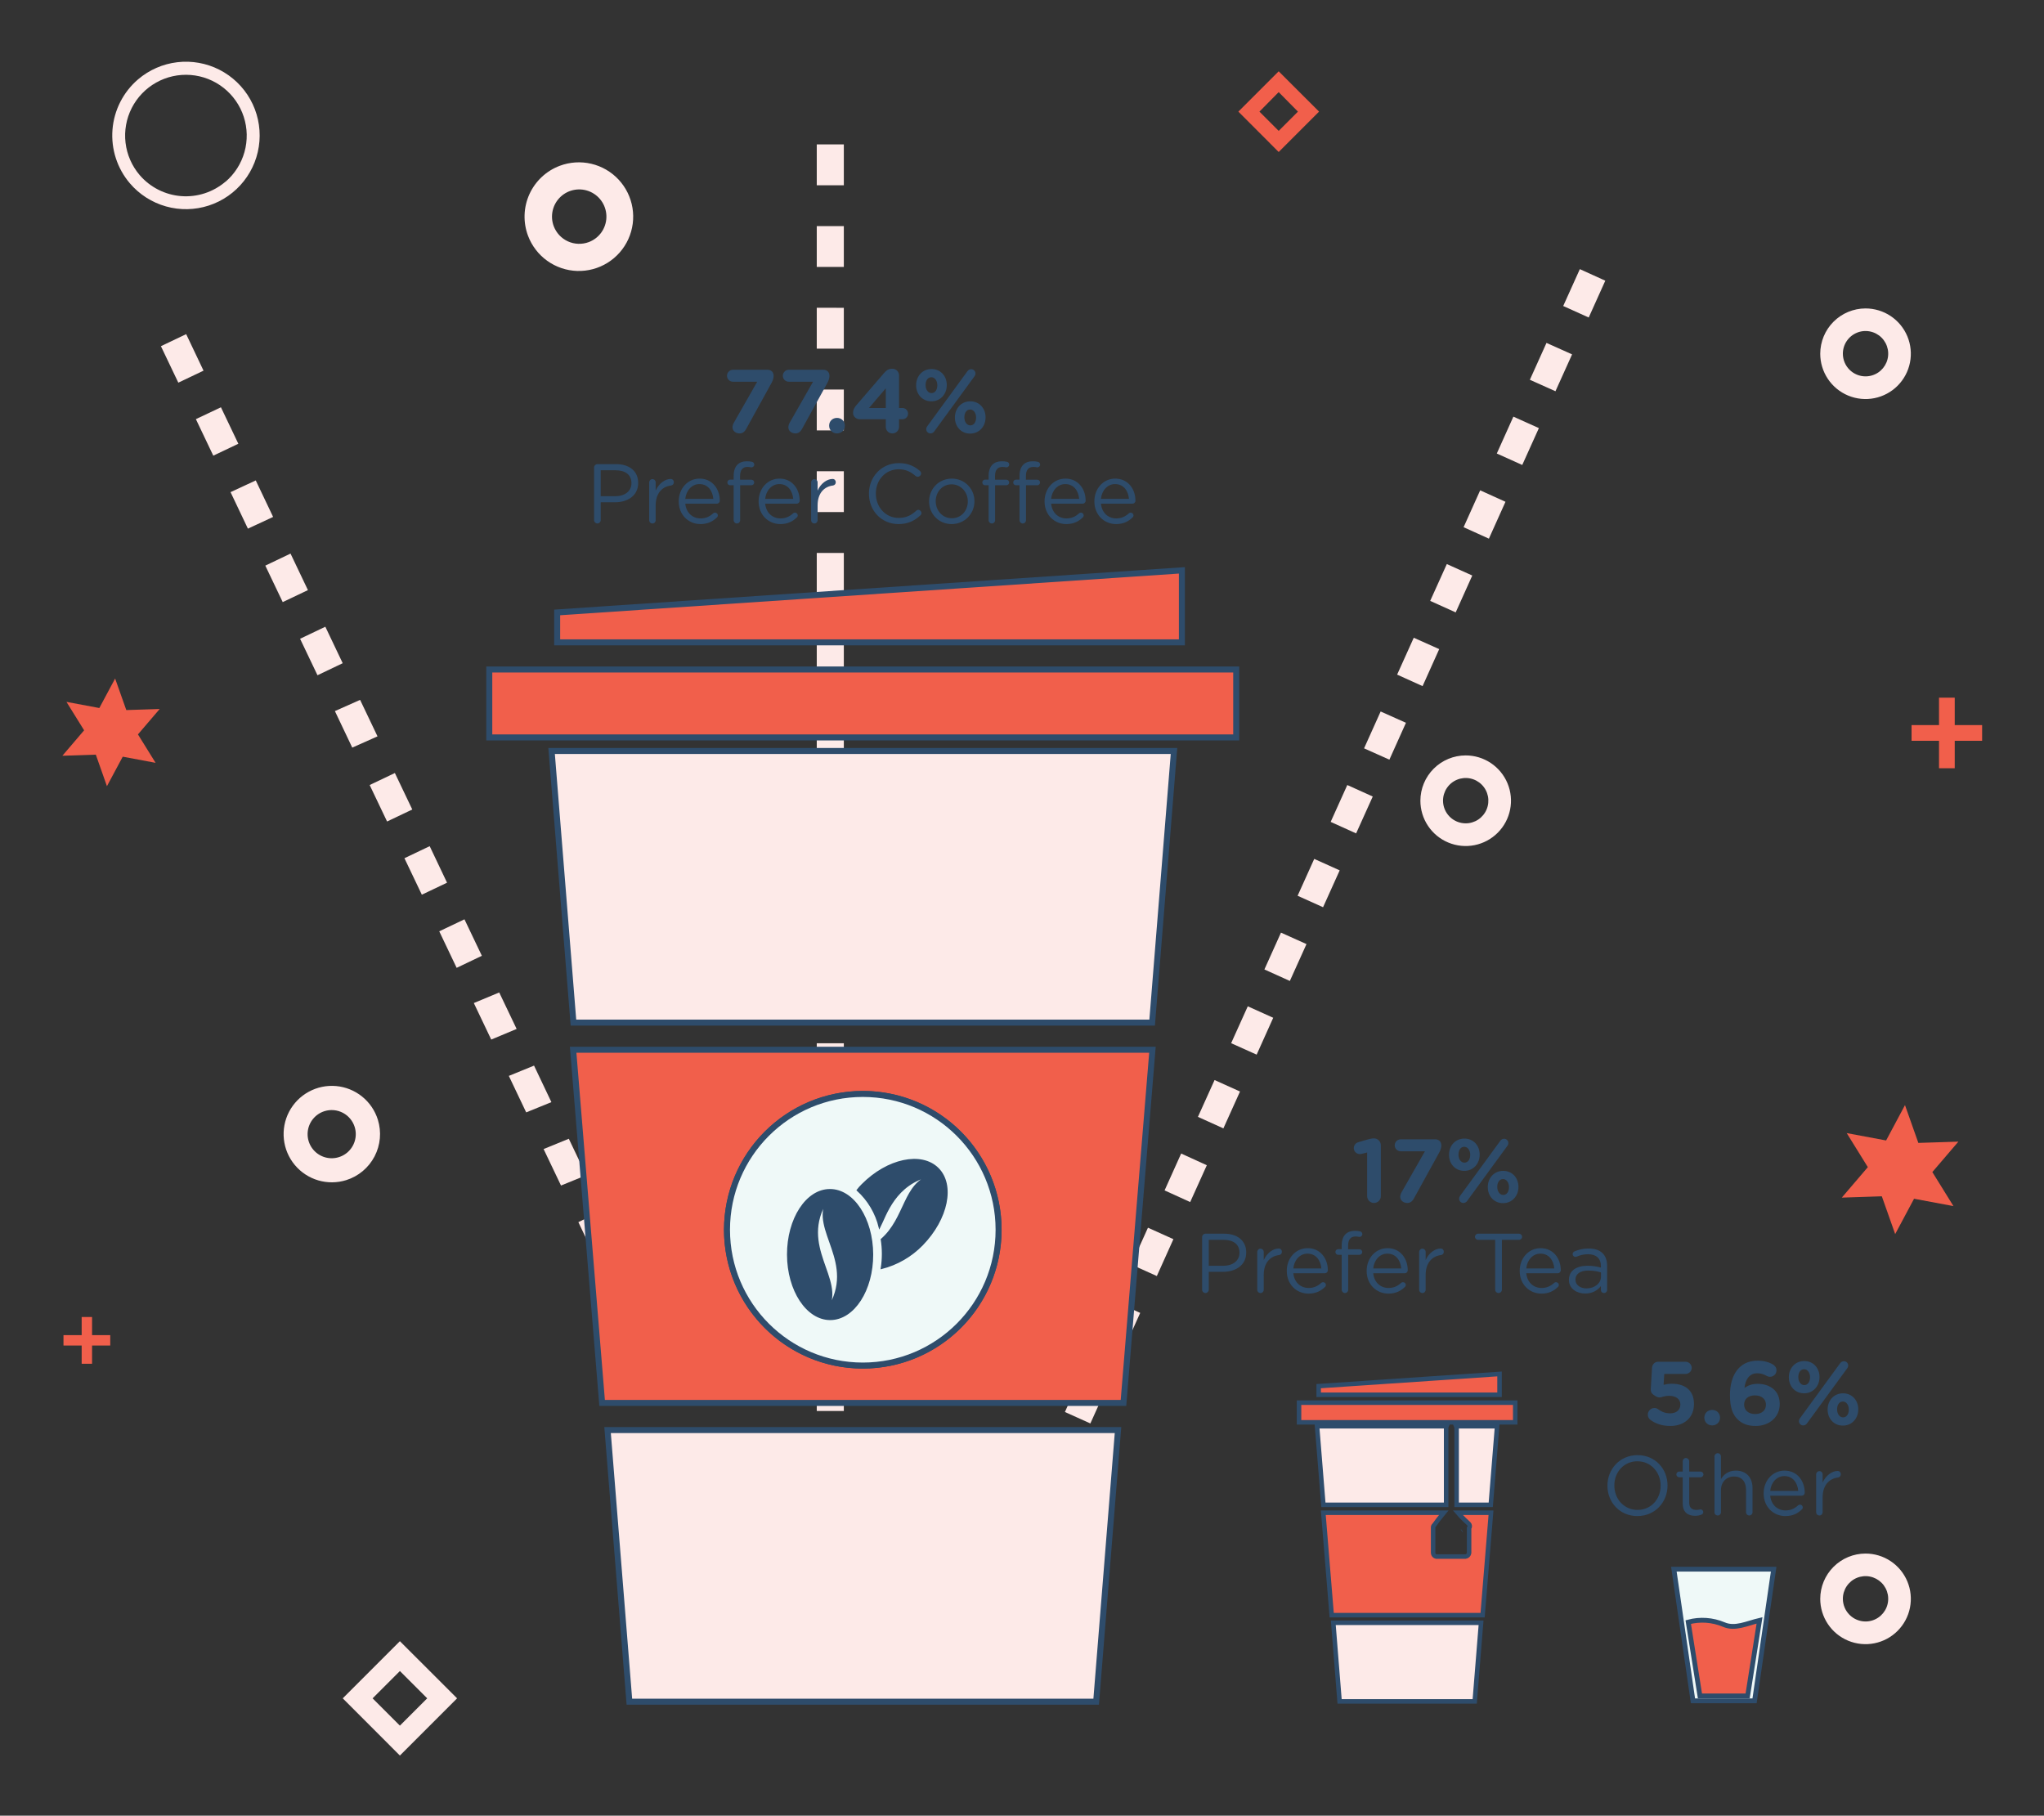
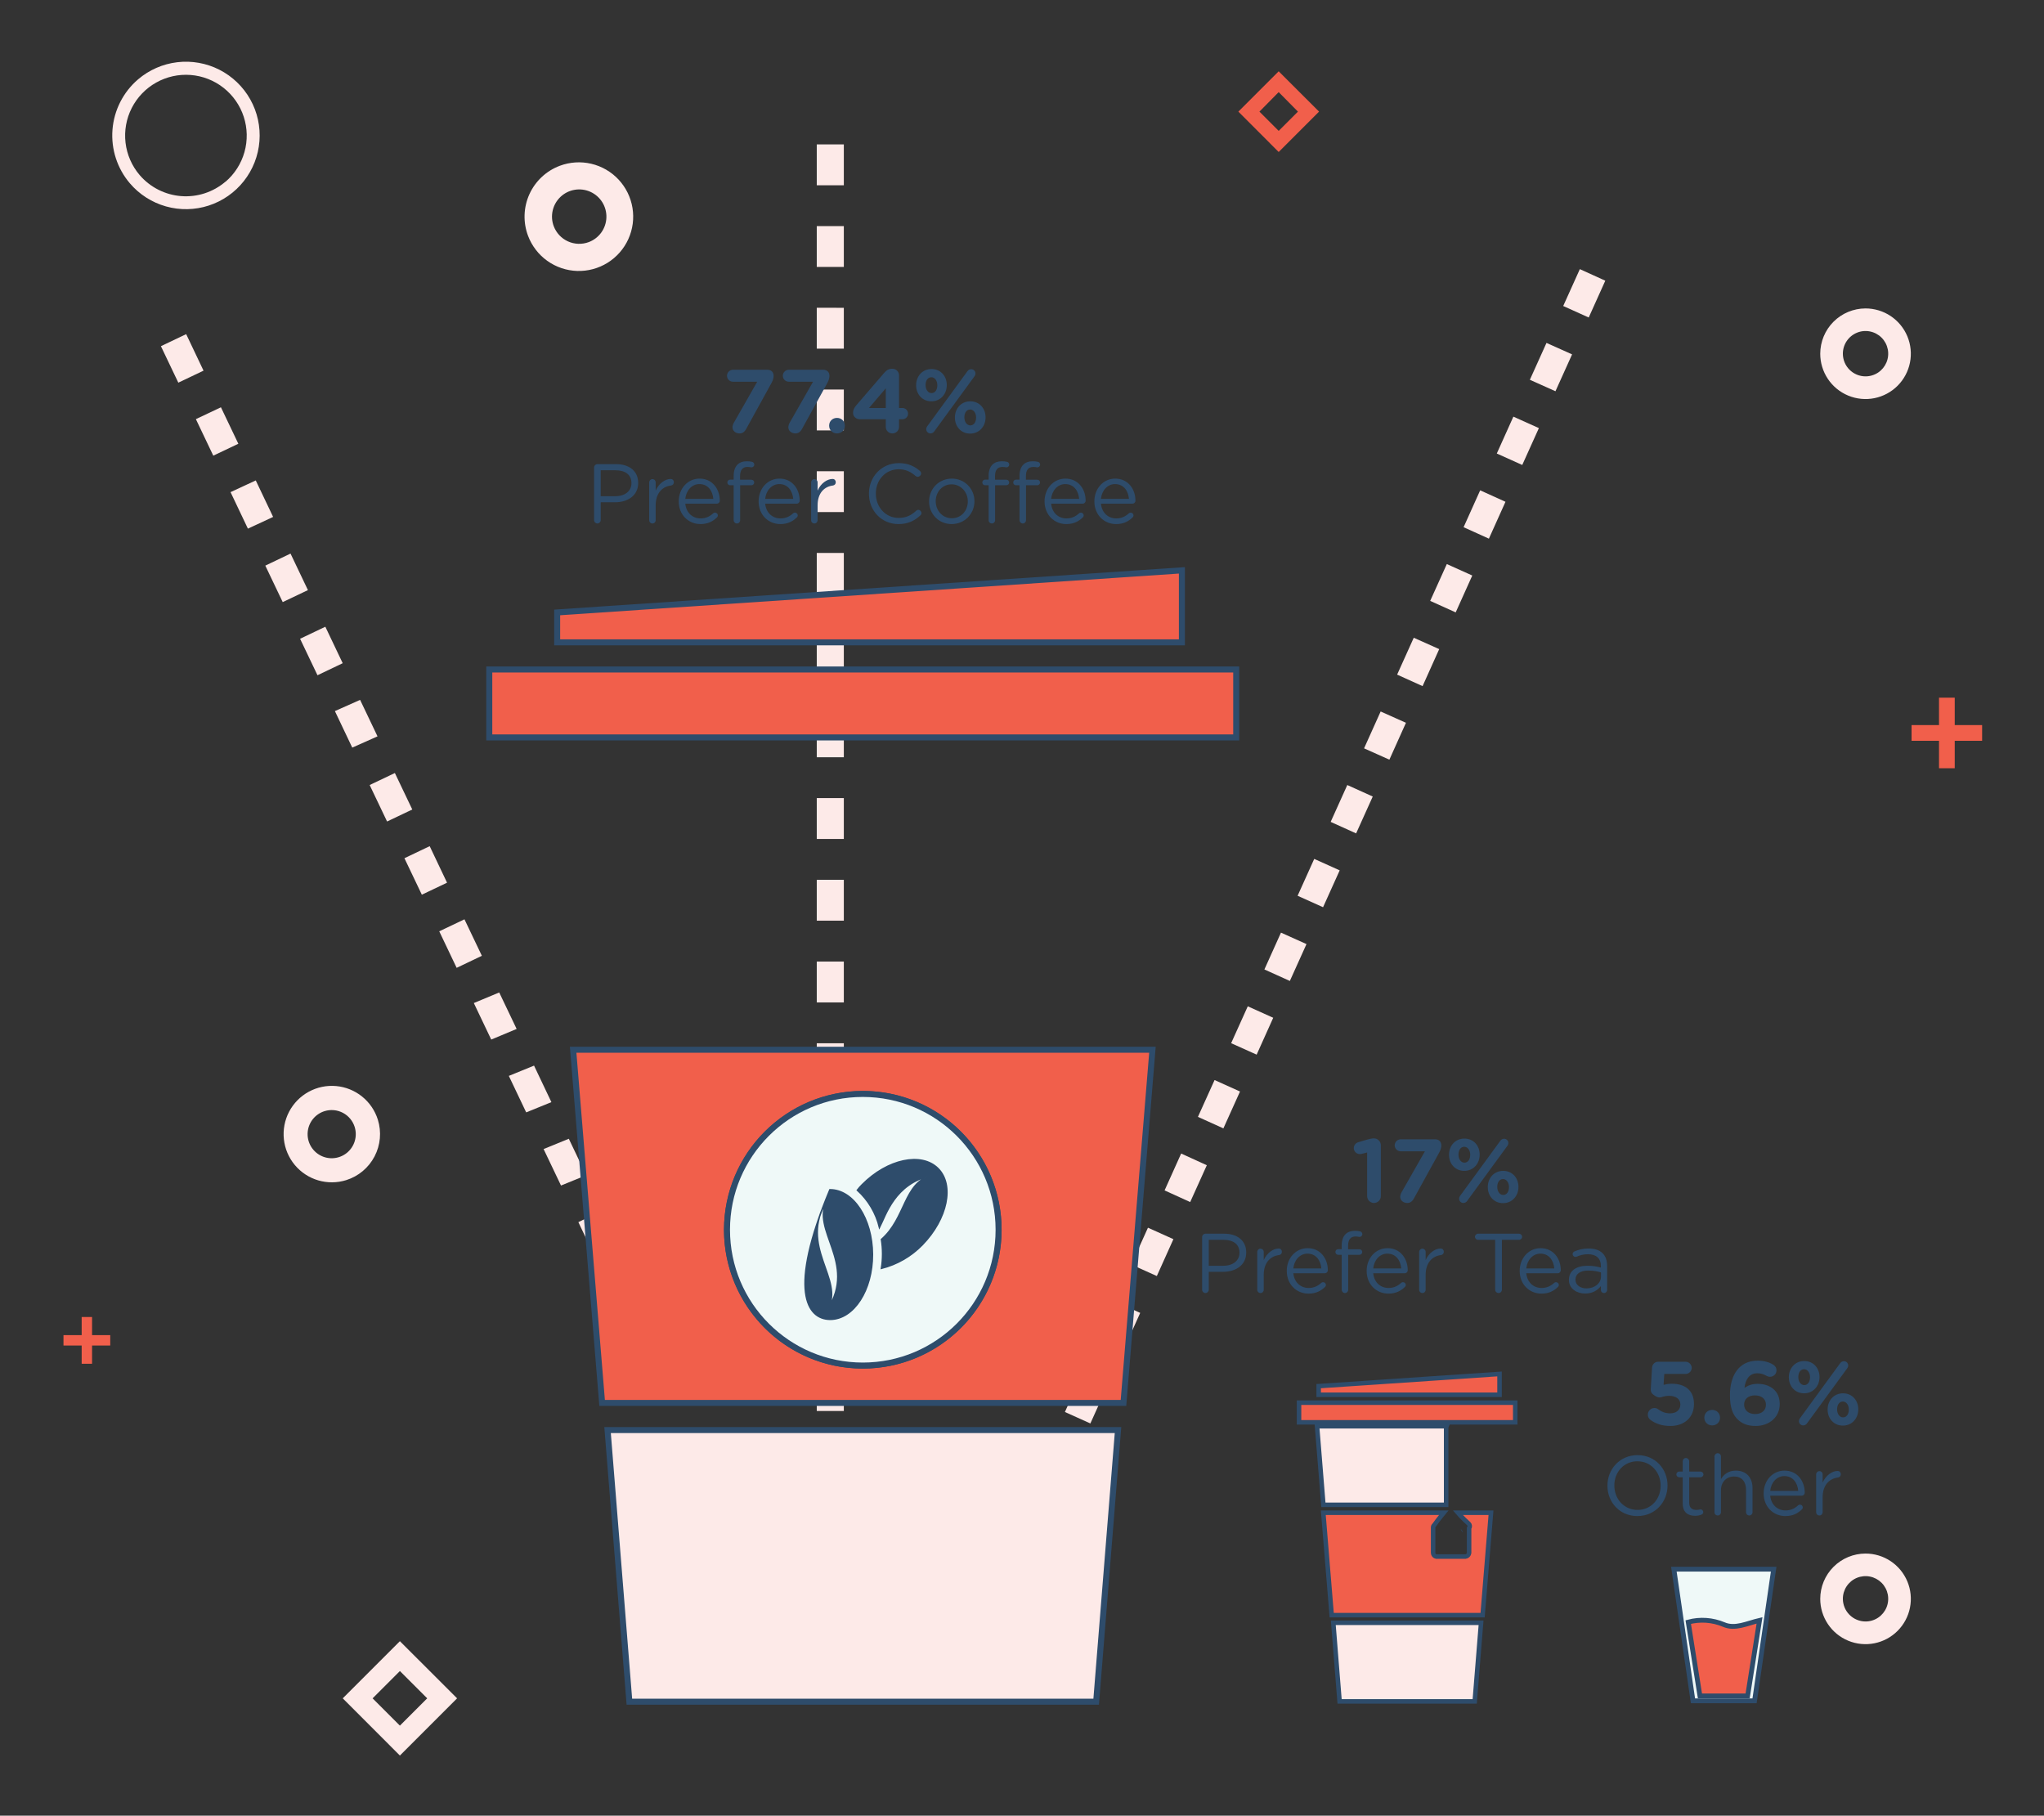
<svg xmlns="http://www.w3.org/2000/svg" width="340" height="302" viewBox="0 0 340 302" fill="none">
  <rect x="0" y="0" width="340" height="302" fill="#333333" stroke="none" />
  <mask id="mask0" maskUnits="userSpaceOnUse" x="0" y="0" width="340" height="302">
    <rect width="340" height="302" rx="20" fill="white" />
  </mask>
  <g mask="url(#mask0)">
    <path d="M310.307 51.302C311.797 51.301 313.255 51.741 314.495 52.568C315.735 53.395 316.702 54.572 317.274 55.948C317.846 57.325 317.996 58.84 317.706 60.303C317.416 61.765 316.699 63.108 315.646 64.163C314.592 65.217 313.25 65.936 311.788 66.227C310.326 66.519 308.81 66.37 307.433 65.8C306.056 65.23 304.878 64.264 304.05 63.025C303.222 61.785 302.779 60.328 302.779 58.837C302.782 56.841 303.575 54.927 304.986 53.514C306.397 52.102 308.31 51.306 310.307 51.302ZM310.307 62.601C311.053 62.603 311.784 62.383 312.405 61.969C313.026 61.555 313.511 60.966 313.798 60.276C314.084 59.587 314.159 58.828 314.014 58.096C313.869 57.363 313.51 56.69 312.982 56.162C312.454 55.634 311.781 55.275 311.048 55.13C310.316 54.984 309.557 55.06 308.868 55.346C308.178 55.633 307.589 56.117 307.175 56.739C306.761 57.361 306.541 58.091 306.543 58.837C306.545 59.835 306.942 60.791 307.648 61.496C308.353 62.202 309.309 62.599 310.307 62.601Z" fill="#FDEAE8" />
    <path d="M310.307 258.403C311.797 258.402 313.255 258.842 314.495 259.669C315.735 260.496 316.702 261.673 317.274 263.049C317.846 264.426 317.996 265.941 317.706 267.404C317.416 268.866 316.699 270.209 315.646 271.264C314.592 272.319 313.25 273.037 311.788 273.328C310.326 273.62 308.81 273.471 307.433 272.901C306.056 272.331 304.878 271.365 304.05 270.126C303.222 268.886 302.779 267.429 302.779 265.939C302.782 263.942 303.575 262.028 304.986 260.616C306.397 259.203 308.31 258.408 310.307 258.403ZM310.307 269.702C311.053 269.704 311.784 269.484 312.405 269.07C313.026 268.656 313.511 268.067 313.798 267.378C314.084 266.688 314.159 265.929 314.014 265.197C313.869 264.464 313.51 263.791 312.982 263.263C312.454 262.736 311.781 262.376 311.048 262.231C310.316 262.086 309.557 262.161 308.868 262.447C308.178 262.734 307.589 263.219 307.175 263.84C306.761 264.462 306.541 265.192 306.543 265.939C306.547 266.935 306.945 267.89 307.65 268.595C308.355 269.3 309.31 269.698 310.307 269.702Z" fill="#FDEAE8" />
-     <path d="M243.795 125.649C245.286 125.647 246.744 126.088 247.985 126.915C249.225 127.743 250.192 128.92 250.764 130.297C251.335 131.674 251.485 133.19 251.194 134.652C250.904 136.115 250.186 137.458 249.132 138.512C248.077 139.567 246.734 140.284 245.272 140.575C243.809 140.865 242.293 140.716 240.916 140.144C239.539 139.573 238.362 138.606 237.535 137.365C236.707 136.125 236.267 134.667 236.268 133.176C236.273 131.181 237.067 129.269 238.478 127.858C239.888 126.448 241.8 125.653 243.795 125.649ZM243.795 136.948C244.542 136.949 245.272 136.729 245.893 136.316C246.514 135.903 246.999 135.314 247.286 134.625C247.573 133.936 247.648 133.177 247.504 132.445C247.359 131.713 247.001 131.04 246.473 130.512C245.946 129.984 245.274 129.624 244.542 129.477C243.811 129.331 243.052 129.405 242.362 129.691C241.672 129.976 241.083 130.459 240.668 131.08C240.253 131.7 240.032 132.43 240.032 133.176C240.034 134.174 240.431 135.131 241.136 135.838C241.841 136.544 242.797 136.943 243.795 136.948Z" fill="#FDEAE8" />
    <path d="M140.363 24.017V30.814H135.861V24.017H140.363ZM140.363 37.611V44.4H135.861V37.611H140.363ZM140.363 51.197V57.994H135.861V51.189L140.363 51.197ZM140.363 64.791V71.588H135.861V64.791H140.363ZM140.363 78.385V85.174H135.861V78.385H140.363ZM140.363 91.972V98.769H135.861V91.972H140.363ZM140.363 105.566V112.363H135.861V105.533L140.363 105.566ZM140.363 119.16V125.957H135.861V119.16H140.363ZM140.363 132.746V139.543H135.861V132.746H140.363ZM140.363 146.34V153.137H135.861V146.34H140.363ZM140.363 159.935V166.732H135.861V159.935H140.363ZM140.363 173.529V180.318H135.861V173.529H140.363ZM140.363 187.115V193.944H135.861V187.147L140.363 187.115ZM140.363 200.709V207.506H135.861V200.709H140.363ZM140.363 214.303V221.1H135.861V214.303H140.363ZM140.363 227.889V234.687H135.861V227.889H140.363ZM140.363 241.484V248.289H135.861V241.492L140.363 241.484ZM140.363 255.07V261.867H135.861V255.07H140.363ZM140.363 268.664V275.461H135.861V268.664H140.363Z" fill="#FDEAE8" />
    <path d="M30.968 55.577L33.856 61.652L29.662 63.648L26.767 57.581L30.968 55.577ZM36.751 67.744L39.647 73.811L35.478 75.79L32.582 69.715L36.751 67.744ZM42.543 79.91L45.43 85.978L41.237 87.932L38.349 81.857L42.543 79.91ZM48.326 92.077L51.221 98.152L47.028 100.148L44.132 94.081L48.326 92.077ZM54.117 104.244L57.005 110.311L52.811 112.314L49.916 106.247L54.117 104.244ZM59.9 116.41L62.796 122.478L58.594 124.351L55.707 118.276L59.9 116.41ZM65.684 128.577L68.579 134.644L64.386 136.64L61.49 130.572L65.684 128.577ZM71.475 140.744L74.362 146.819L70.169 148.814L67.273 142.747L71.475 140.744ZM77.258 152.91L80.154 158.978L75.96 160.981L73.065 154.906L77.258 152.91ZM83.041 165.077L85.937 171.144L81.711 172.912L78.816 166.837L83.041 165.077ZM88.833 177.244L91.72 183.319L87.527 185.022L84.639 178.955L88.833 177.244ZM94.616 189.41L97.512 195.478L93.318 197.189L90.422 191.122L94.616 189.41ZM100.367 201.245L103.262 207.312L99.101 209.356L96.206 203.28L100.367 201.245ZM106.158 213.411L109.046 219.478L104.852 221.474L101.989 215.398L106.158 213.411ZM111.941 225.578L114.837 231.653L110.643 233.648L107.748 227.581L111.941 225.578ZM117.733 237.745L120.644 243.747L116.451 245.75L113.555 239.675L117.733 237.745ZM123.516 249.911L126.411 255.978L122.267 257.893L119.371 251.817L123.516 249.911ZM129.299 262.078L132.195 268.153L128.001 270.148L125.106 264.081L129.299 262.078ZM135.09 274.245L137.978 280.312L133.784 282.315L130.897 276.248L135.09 274.245Z" fill="#FDEAE8" />
    <path d="M267.026 46.688L264.268 52.811L260.026 50.897L262.792 44.765L267.026 46.688ZM261.502 58.943L258.736 65.075L254.478 63.169L257.244 57.037L261.502 58.943ZM255.978 71.207L253.212 77.339L248.978 75.433L251.736 69.301L255.978 71.207ZM250.422 83.463L247.664 89.595L243.455 87.689L246.213 81.557L250.422 83.463ZM244.899 95.727L242.141 101.859L237.899 99.945L240.665 93.821L244.899 95.727ZM239.399 107.967L236.633 114.123L232.399 112.209L235.165 106.077L239.399 107.967ZM233.867 120.223L231.11 126.355L226.9 124.473L229.658 118.341L233.867 120.223ZM228.344 132.487L225.578 138.619L221.344 136.705L224.11 130.573L228.344 132.487ZM222.844 144.767L220.079 150.899L215.845 148.993L218.61 142.861L222.844 144.767ZM217.321 157.031L214.555 163.163L210.321 161.249L213.079 155.125L217.321 157.031ZM211.789 169.287L209.031 175.419L204.789 173.513L207.555 167.381L211.789 169.287ZM206.265 181.551L203.499 187.683L199.265 185.769L202.031 179.645L206.265 181.551ZM200.742 193.815L197.976 199.939L193.717 198L196.475 191.868L200.742 193.815ZM195.186 206.111L192.428 212.243L188.186 210.337L190.952 204.205L195.186 206.111ZM189.662 218.375L186.896 224.507L182.662 222.593L185.428 216.461L189.662 218.375ZM184.138 230.631L181.372 236.763L177.138 234.857L179.896 228.725L184.138 230.631ZM178.606 242.895L175.849 249.027L171.607 247.113L174.372 240.989L178.606 242.895ZM173.083 255.151L170.317 261.267L166.067 259.336L168.833 253.204L173.083 255.151ZM167.559 267.415L164.793 273.547L160.559 271.633L163.317 265.509L167.559 267.415Z" fill="#FDEAE8" />
    <path d="M57.597 196.289C56.083 196.763 54.462 196.778 52.939 196.332C51.416 195.885 50.06 194.997 49.043 193.78C48.025 192.562 47.391 191.071 47.221 189.493C47.051 187.915 47.353 186.323 48.088 184.916C48.824 183.51 49.96 182.354 51.352 181.594C52.745 180.833 54.332 180.503 55.913 180.644C57.493 180.786 58.996 181.393 60.231 182.389C61.467 183.385 62.379 184.725 62.853 186.239C63.486 188.269 63.288 190.466 62.302 192.35C61.317 194.234 59.625 195.651 57.597 196.289ZM54.004 184.811C53.245 185.043 52.572 185.495 52.07 186.109C51.568 186.723 51.26 187.473 51.185 188.263C51.109 189.052 51.27 189.847 51.646 190.545C52.023 191.243 52.598 191.814 53.299 192.185C54 192.556 54.796 192.711 55.585 192.629C56.374 192.548 57.121 192.234 57.732 191.728C58.342 191.221 58.789 190.545 59.014 189.784C59.24 189.024 59.235 188.213 59 187.456C58.686 186.444 57.984 185.598 57.048 185.102C56.111 184.607 55.017 184.502 54.004 184.811Z" fill="#FDEAE8" />
    <path d="M15.314 219.057H13.586V226.835H15.314V219.057Z" fill="#F15F4B" />
    <path d="M18.339 222.074H10.56V223.801H18.339V222.074Z" fill="#F15F4B" />
    <path d="M325.15 116.045H322.538V127.782H325.15V116.045Z" fill="#F15F4B" />
    <path d="M329.708 120.604H317.971V123.216H329.708V120.604Z" fill="#F15F4B" />
    <path d="M22.962 13.205C24.806 11.629 27.076 10.635 29.485 10.35C31.893 10.064 34.333 10.499 36.494 11.599C38.655 12.7 40.442 14.416 41.628 16.532C42.814 18.648 43.346 21.068 43.156 23.486C42.967 25.904 42.065 28.212 40.564 30.117C39.063 32.022 37.031 33.44 34.724 34.19C32.418 34.941 29.941 34.99 27.606 34.333C25.271 33.676 23.184 32.341 21.608 30.497C19.498 28.023 18.456 24.813 18.71 21.571C18.964 18.329 20.493 15.32 22.962 13.205ZM37.506 30.238C39.025 28.937 40.124 27.215 40.665 25.289C41.206 23.364 41.163 21.321 40.543 19.419C39.923 17.518 38.753 15.843 37.181 14.606C35.61 13.369 33.706 12.626 31.712 12.471C29.718 12.316 27.723 12.755 25.979 13.734C24.234 14.712 22.819 16.186 21.912 17.968C21.005 19.751 20.647 21.763 20.883 23.749C21.119 25.735 21.939 27.606 23.238 29.127C24.988 31.16 27.473 32.416 30.147 32.62C32.822 32.824 35.468 31.958 37.506 30.214V30.238Z" fill="#FDEAE8" />
    <path d="M93.115 27.576C94.788 26.948 96.609 26.831 98.348 27.238C100.088 27.645 101.668 28.558 102.888 29.863C104.109 31.168 104.915 32.805 105.205 34.568C105.496 36.33 105.257 38.139 104.519 39.767C103.782 41.394 102.578 42.766 101.061 43.709C99.544 44.652 97.781 45.125 95.996 45.067C94.21 45.009 92.482 44.422 91.029 43.383C89.577 42.343 88.465 40.895 87.835 39.224C87.416 38.112 87.22 36.929 87.259 35.742C87.297 34.555 87.57 33.387 88.06 32.305C88.55 31.223 89.249 30.249 90.117 29.437C90.984 28.626 92.003 27.993 93.115 27.576ZM97.933 40.27C98.772 39.956 99.498 39.4 100.021 38.673C100.543 37.946 100.838 37.08 100.869 36.185C100.899 35.29 100.663 34.406 100.191 33.645C99.719 32.884 99.032 32.281 98.216 31.91C97.401 31.54 96.494 31.42 95.611 31.566C94.727 31.711 93.906 32.115 93.253 32.727C92.599 33.339 92.141 34.131 91.938 35.003C91.734 35.875 91.794 36.788 92.109 37.626C92.534 38.747 93.384 39.654 94.475 40.15C95.567 40.645 96.81 40.688 97.933 40.27Z" fill="#FDEAE8" />
-     <path d="M324.939 200.612L318.385 199.387L315.246 205.267L313.024 198.981L306.365 199.2L310.696 194.131L307.184 188.469L313.738 189.694L316.877 183.813L319.099 190.1L325.758 189.889L321.427 194.95L324.939 200.612Z" fill="#F15F4B" />
-     <path d="M25.882 126.882L20.416 125.86L17.788 130.767L15.938 125.519L10.374 125.706L13.992 121.472L11.055 116.743L16.522 117.765L19.15 112.858L21.008 118.106L26.564 117.927L22.946 122.153L25.882 126.882Z" fill="#F15F4B" />
    <path d="M66.519 292L57.013 282.485L66.519 272.979L76.033 282.485L66.519 292ZM61.977 282.485L66.519 287.027L71.061 282.485L66.519 277.943L61.977 282.485Z" fill="#FDEAE8" />
    <path d="M212.697 25.282L205.99 18.566L212.697 11.858L219.413 18.566L212.697 25.282ZM209.494 18.566L212.697 21.77L215.901 18.566L212.697 15.322L209.494 18.566Z" fill="#F15F4B" />
    <path d="M249.433 228.53L219.349 230.558V231.994H249.433V228.53Z" fill="#F15F4B" stroke="#2E4C6B" stroke-width="0.75" stroke-miterlimit="10" />
    <path d="M243.195 254.583L243.138 254.624" stroke="#2E4C6B" stroke-width="0.5" stroke-miterlimit="10" />
    <path d="M242.506 251.614C242.652 251.785 242.798 251.955 242.952 252.117C243.382 252.579 243.844 253.009 244.306 253.431C244.406 253.53 244.467 253.661 244.479 253.8C244.491 253.94 244.453 254.079 244.371 254.194V258.306C244.351 258.458 244.282 258.599 244.173 258.708C244.065 258.816 243.923 258.886 243.771 258.906H238.904C238.762 258.88 238.634 258.807 238.539 258.698C238.445 258.588 238.39 258.45 238.385 258.306V254.056C238.384 253.981 238.4 253.906 238.432 253.839C238.465 253.771 238.513 253.712 238.572 253.666C238.953 253.131 239.342 252.604 239.764 252.101L240.162 251.614H220.119L221.514 268.648H246.618L248.013 251.614H242.506Z" fill="#F15F4B" stroke="#2E4C6B" stroke-width="0.75" stroke-miterlimit="10" />
    <path d="M222.828 282.996H245.304L246.359 269.921H221.782L222.828 282.996Z" fill="#FDEAE8" stroke="#2E4C6B" stroke-width="0.75" stroke-miterlimit="10" />
    <path d="M240.551 237.558C240.551 237.444 240.573 237.331 240.616 237.225H219.081L220.135 250.3H240.551V237.558Z" fill="#FDEAE8" stroke="#2E4C6B" stroke-width="0.75" stroke-miterlimit="10" />
-     <path d="M242.23 237.225C242.273 237.331 242.295 237.444 242.295 237.558V250.3H247.973L249.027 237.225H242.23Z" fill="#FDEAE8" stroke="#2E4C6B" stroke-width="0.75" stroke-miterlimit="10" />
    <path d="M216.08 236.576H218.44H249.692H252.045V233.308H216.08V236.576Z" fill="#F15F4B" stroke="#2E4C6B" stroke-width="0.75" stroke-miterlimit="10" />
    <path d="M196.597 94.867L92.677 101.867V106.839H196.597V94.867Z" fill="#F15F4B" stroke="#2E4C6B" stroke-miterlimit="10" />
    <path d="M100.156 233.348H186.88L191.698 174.607H95.338L100.156 233.348ZM143.518 181.956C147.986 181.956 152.353 183.281 156.068 185.763C159.783 188.245 162.678 191.773 164.388 195.901C166.097 200.029 166.545 204.571 165.673 208.953C164.802 213.334 162.65 217.359 159.491 220.519C156.332 223.678 152.307 225.829 147.925 226.701C143.543 227.573 139.001 227.125 134.873 225.415C130.745 223.706 127.217 220.81 124.735 217.096C122.253 213.381 120.928 209.013 120.928 204.546C120.945 198.56 123.331 192.824 127.564 188.591C131.796 184.359 137.532 181.973 143.518 181.956Z" fill="#F15F4B" stroke="#2E4C6B" stroke-miterlimit="10" />
    <path d="M104.69 283.045H182.338L185.971 237.866H101.064L104.69 283.045Z" fill="#FDEAE8" stroke="#2E4C6B" stroke-miterlimit="10" />
-     <path d="M95.386 170.09H191.649L195.283 124.911H91.753L95.386 170.09Z" fill="#FDEAE8" stroke="#2E4C6B" stroke-miterlimit="10" />
    <path d="M81.387 122.656H89.53H197.505H205.633V111.357H81.387V122.656Z" fill="#F15F4B" stroke="#2E4C6B" stroke-miterlimit="10" />
    <path d="M143.518 227.135C155.994 227.135 166.107 217.021 166.107 204.546C166.107 192.07 155.994 181.956 143.518 181.956C131.042 181.956 120.928 192.07 120.928 204.546C120.928 217.021 131.042 227.135 143.518 227.135Z" fill="#EFF9F8" stroke="#2E4C6B" stroke-miterlimit="10" />
-     <path d="M138.043 197.895C134.15 197.895 131.019 202.761 131.035 208.69C131.051 214.62 134.223 219.462 138.116 219.446C142.009 219.43 145.148 214.579 145.124 208.642C145.1 202.704 141.936 197.878 138.043 197.895ZM137.678 217.791C140.557 212.722 132.665 207.36 137.613 199.557C134.75 204.619 142.642 209.98 137.678 217.791Z" fill="#2E4C6B" stroke="#2E4C6B" stroke-width="0.25" stroke-miterlimit="10" />
+     <path d="M138.043 197.895C131.051 214.62 134.223 219.462 138.116 219.446C142.009 219.43 145.148 214.579 145.124 208.642C145.1 202.704 141.936 197.878 138.043 197.895ZM137.678 217.791C140.557 212.722 132.665 207.36 137.613 199.557C134.75 204.619 142.642 209.98 137.678 217.791Z" fill="#2E4C6B" stroke="#2E4C6B" stroke-width="0.25" stroke-miterlimit="10" />
    <path d="M156.017 194.35C153.275 191.625 147.638 192.801 143.429 197.043C143.136 197.328 142.865 197.635 142.617 197.959C144.437 199.612 145.717 201.774 146.292 204.164C147.354 202.088 148.831 196.864 154.881 195.518C150.323 196.775 150.672 202.656 146.624 206.152C146.876 207.745 146.876 209.368 146.624 210.961C149.207 210.31 151.557 208.954 153.413 207.044C157.623 202.712 158.767 197.075 156.017 194.35Z" fill="#2E4C6B" stroke="#2E4C6B" stroke-width="0.25" stroke-miterlimit="10" />
    <path d="M291.854 282.9H281.609L278.43 261H295.033L291.854 282.9Z" fill="#EFF9F8" stroke="#2E4C6B" stroke-width="0.8" stroke-miterlimit="10" />
    <path d="M280.822 269.801L282.769 282.081H290.702L292.681 269.517C290.596 270.003 288.625 271.034 286.735 270.214C284.865 269.423 282.784 269.277 280.822 269.801Z" fill="#F15F4B" stroke="#2E4C6B" stroke-width="0.8" stroke-miterlimit="10" />
    <path d="M121.845 71.055C121.845 71.715 122.415 72.09 123.03 72.09C123.48 72.09 123.84 71.865 124.14 71.31L128.355 63.66C128.55 63.3 128.685 62.88 128.685 62.535C128.685 61.875 128.28 61.5 127.635 61.5H121.935C121.38 61.5 120.93 61.95 120.93 62.505C120.93 63.06 121.38 63.495 121.935 63.495H125.955L122.055 70.335C121.935 70.545 121.845 70.86 121.845 71.055ZM131.132 71.055C131.132 71.715 131.702 72.09 132.317 72.09C132.767 72.09 133.127 71.865 133.427 71.31L137.642 63.66C137.837 63.3 137.972 62.88 137.972 62.535C137.972 61.875 137.567 61.5 136.922 61.5H131.222C130.667 61.5 130.217 61.95 130.217 62.505C130.217 63.06 130.667 63.495 131.222 63.495H135.242L131.342 70.335C131.222 70.545 131.132 70.86 131.132 71.055ZM137.92 70.785V70.815C137.92 71.535 138.475 72.09 139.225 72.09C139.975 72.09 140.53 71.535 140.53 70.815V70.785C140.53 70.065 139.975 69.51 139.225 69.51C138.475 69.51 137.92 70.065 137.92 70.785ZM147.342 70.995C147.342 71.61 147.822 72.09 148.437 72.09C149.052 72.09 149.547 71.61 149.547 70.995V69.735H150.102C150.627 69.735 151.047 69.33 151.047 68.805C151.047 68.28 150.627 67.86 150.102 67.86H149.547V62.43C149.547 61.815 149.052 61.335 148.437 61.335C147.762 61.335 147.432 61.605 146.997 62.115L142.437 67.41C142.092 67.815 141.897 68.19 141.897 68.67C141.897 69.285 142.407 69.735 143.022 69.735H147.342V70.995ZM144.552 67.86L147.342 64.59V67.86H144.552ZM154.924 66.75C156.454 66.75 157.489 65.535 157.489 64.065V64.035C157.489 62.565 156.469 61.38 154.954 61.38C153.424 61.38 152.389 62.58 152.389 64.065V64.095C152.389 65.565 153.409 66.75 154.924 66.75ZM154.069 71.385C154.069 71.775 154.384 72.09 154.774 72.09C155.014 72.09 155.254 71.97 155.389 71.775L162.094 62.595C162.199 62.46 162.259 62.31 162.259 62.115C162.259 61.725 161.944 61.41 161.554 61.41C161.314 61.41 161.074 61.53 160.939 61.725L154.234 70.905C154.144 71.04 154.069 71.19 154.069 71.385ZM161.374 72.12C162.904 72.12 163.939 70.905 163.939 69.435V69.405C163.939 67.935 162.919 66.75 161.404 66.75C159.874 66.75 158.839 67.95 158.839 69.435V69.465C158.839 70.935 159.859 72.12 161.374 72.12ZM154.954 65.385C154.354 65.385 153.964 64.77 153.964 64.065V64.035C153.964 63.345 154.294 62.745 154.924 62.745C155.524 62.745 155.914 63.36 155.914 64.065V64.095C155.914 64.77 155.584 65.385 154.954 65.385ZM161.404 70.755C160.804 70.755 160.414 70.14 160.414 69.435V69.405C160.414 68.715 160.744 68.115 161.374 68.115C161.974 68.115 162.364 68.73 162.364 69.435V69.465C162.364 70.14 162.034 70.755 161.404 70.755Z" fill="#2E4C6B" />
    <path d="M98.819 86.51C98.819 86.818 99.071 87.07 99.365 87.07C99.673 87.07 99.925 86.818 99.925 86.51V83.542H102.305C104.391 83.542 106.155 82.45 106.155 80.336V80.308C106.155 78.376 104.699 77.2 102.487 77.2H99.365C99.071 77.2 98.819 77.452 98.819 77.76V86.51ZM99.925 82.534V78.222H102.403C103.985 78.222 105.035 78.95 105.035 80.35V80.378C105.035 81.666 103.971 82.534 102.347 82.534H99.925ZM107.988 86.524C107.988 86.832 108.226 87.07 108.534 87.07C108.842 87.07 109.066 86.818 109.066 86.524V84.06C109.066 81.974 110.214 80.924 111.614 80.756C111.894 80.714 112.09 80.504 112.09 80.21C112.09 79.902 111.88 79.664 111.558 79.664C110.648 79.664 109.598 80.392 109.066 81.596V80.238C109.066 79.93 108.828 79.692 108.52 79.692C108.226 79.692 107.988 79.944 107.988 80.238V86.524ZM113.992 82.982C114.132 81.568 115.084 80.518 116.344 80.518C117.786 80.518 118.542 81.666 118.654 82.982H113.992ZM119.242 86.076C119.354 85.978 119.41 85.852 119.41 85.726C119.41 85.474 119.2 85.264 118.934 85.264C118.808 85.264 118.71 85.32 118.626 85.39C118.094 85.88 117.436 86.23 116.54 86.23C115.252 86.23 114.146 85.348 113.992 83.78H119.228C119.494 83.78 119.732 83.57 119.732 83.276C119.732 81.358 118.514 79.608 116.372 79.608C114.37 79.608 112.9 81.288 112.9 83.374V83.402C112.9 85.642 114.524 87.168 116.512 87.168C117.744 87.168 118.556 86.734 119.242 86.076ZM122.039 86.524C122.039 86.818 122.277 87.07 122.585 87.07C122.893 87.07 123.117 86.818 123.117 86.524V80.714H124.979C125.245 80.714 125.455 80.504 125.455 80.252C125.455 79.986 125.245 79.79 124.979 79.79H123.103V79.202C123.103 78.166 123.523 77.662 124.363 77.662C124.573 77.662 124.769 77.704 124.951 77.732C125.231 77.76 125.469 77.55 125.469 77.27C125.469 77.032 125.287 76.85 125.077 76.808C124.839 76.752 124.573 76.724 124.223 76.724C123.565 76.724 123.033 76.92 122.669 77.284C122.263 77.69 122.039 78.32 122.039 79.146V79.776H121.451C121.199 79.776 120.989 79.986 120.989 80.238C120.989 80.504 121.185 80.714 121.451 80.714H122.039V86.524ZM127.281 82.982C127.421 81.568 128.373 80.518 129.633 80.518C131.075 80.518 131.831 81.666 131.943 82.982H127.281ZM132.531 86.076C132.643 85.978 132.699 85.852 132.699 85.726C132.699 85.474 132.489 85.264 132.223 85.264C132.097 85.264 131.999 85.32 131.915 85.39C131.383 85.88 130.725 86.23 129.829 86.23C128.541 86.23 127.435 85.348 127.281 83.78H132.517C132.783 83.78 133.021 83.57 133.021 83.276C133.021 81.358 131.803 79.608 129.661 79.608C127.659 79.608 126.189 81.288 126.189 83.374V83.402C126.189 85.642 127.813 87.168 129.801 87.168C131.033 87.168 131.845 86.734 132.531 86.076ZM134.922 86.524C134.922 86.832 135.16 87.07 135.468 87.07C135.776 87.07 136 86.818 136 86.524V84.06C136 81.974 137.148 80.924 138.548 80.756C138.828 80.714 139.024 80.504 139.024 80.21C139.024 79.902 138.814 79.664 138.492 79.664C137.582 79.664 136.532 80.392 136 81.596V80.238C136 79.93 135.762 79.692 135.454 79.692C135.16 79.692 134.922 79.944 134.922 80.238V86.524ZM149.455 87.168C151.065 87.168 152.129 86.608 153.095 85.726C153.193 85.642 153.277 85.502 153.277 85.334C153.277 85.054 153.025 84.802 152.745 84.802C152.605 84.802 152.479 84.872 152.395 84.956C151.555 85.726 150.701 86.146 149.483 86.146C147.327 86.146 145.689 84.368 145.689 82.1V82.072C145.689 79.818 147.313 78.054 149.483 78.054C150.687 78.054 151.541 78.502 152.297 79.174C152.381 79.23 152.507 79.3 152.661 79.3C152.955 79.3 153.221 79.048 153.221 78.754C153.221 78.558 153.109 78.404 152.997 78.306C152.087 77.55 151.079 77.032 149.497 77.032C146.613 77.032 144.541 79.328 144.541 82.1V82.128C144.541 84.942 146.627 87.168 149.455 87.168ZM158.296 87.168C160.48 87.168 162.09 85.432 162.09 83.388V83.36C162.09 81.316 160.494 79.608 158.324 79.608C156.14 79.608 154.544 81.344 154.544 83.388V83.416C154.544 85.46 156.126 87.168 158.296 87.168ZM158.324 86.202C156.798 86.202 155.65 84.942 155.65 83.388V83.36C155.65 81.834 156.728 80.56 158.296 80.56C159.822 80.56 160.984 81.834 160.984 83.388V83.416C160.984 84.942 159.892 86.202 158.324 86.202ZM164.449 86.524C164.449 86.818 164.687 87.07 164.995 87.07C165.303 87.07 165.527 86.818 165.527 86.524V80.714H167.389C167.655 80.714 167.865 80.504 167.865 80.252C167.865 79.986 167.655 79.79 167.389 79.79H165.513V79.202C165.513 78.166 165.933 77.662 166.773 77.662C166.983 77.662 167.179 77.704 167.361 77.732C167.641 77.76 167.879 77.55 167.879 77.27C167.879 77.032 167.697 76.85 167.487 76.808C167.249 76.752 166.983 76.724 166.633 76.724C165.975 76.724 165.443 76.92 165.079 77.284C164.673 77.69 164.449 78.32 164.449 79.146V79.776H163.861C163.609 79.776 163.399 79.986 163.399 80.238C163.399 80.504 163.595 80.714 163.861 80.714H164.449V86.524ZM169.587 86.524C169.587 86.818 169.825 87.07 170.133 87.07C170.441 87.07 170.665 86.818 170.665 86.524V80.714H172.527C172.793 80.714 173.003 80.504 173.003 80.252C173.003 79.986 172.793 79.79 172.527 79.79H170.651V79.202C170.651 78.166 171.071 77.662 171.911 77.662C172.121 77.662 172.317 77.704 172.499 77.732C172.779 77.76 173.017 77.55 173.017 77.27C173.017 77.032 172.835 76.85 172.625 76.808C172.387 76.752 172.121 76.724 171.771 76.724C171.113 76.724 170.581 76.92 170.217 77.284C169.811 77.69 169.587 78.32 169.587 79.146V79.776H168.999C168.747 79.776 168.537 79.986 168.537 80.238C168.537 80.504 168.733 80.714 168.999 80.714H169.587V86.524ZM174.845 82.982C174.985 81.568 175.937 80.518 177.197 80.518C178.639 80.518 179.395 81.666 179.507 82.982H174.845ZM180.095 86.076C180.207 85.978 180.263 85.852 180.263 85.726C180.263 85.474 180.053 85.264 179.787 85.264C179.661 85.264 179.563 85.32 179.479 85.39C178.947 85.88 178.289 86.23 177.393 86.23C176.105 86.23 174.999 85.348 174.845 83.78H180.081C180.347 83.78 180.585 83.57 180.585 83.276C180.585 81.358 179.367 79.608 177.225 79.608C175.223 79.608 173.753 81.288 173.753 83.374V83.402C173.753 85.642 175.377 87.168 177.365 87.168C178.597 87.168 179.409 86.734 180.095 86.076ZM183.13 82.982C183.27 81.568 184.222 80.518 185.482 80.518C186.924 80.518 187.68 81.666 187.792 82.982H183.13ZM188.38 86.076C188.492 85.978 188.548 85.852 188.548 85.726C188.548 85.474 188.338 85.264 188.072 85.264C187.946 85.264 187.848 85.32 187.764 85.39C187.232 85.88 186.574 86.23 185.678 86.23C184.39 86.23 183.284 85.348 183.13 83.78H188.366C188.632 83.78 188.87 83.57 188.87 83.276C188.87 81.358 187.652 79.608 185.51 79.608C183.508 79.608 182.038 81.288 182.038 83.374V83.402C182.038 85.642 183.662 87.168 185.65 87.168C186.882 87.168 187.694 86.734 188.38 86.076Z" fill="#2E4C6B" />
    <path d="M227.41 198.95C227.41 199.58 227.92 200.09 228.55 200.09C229.18 200.09 229.69 199.58 229.69 198.95V190.49C229.69 189.86 229.18 189.35 228.55 189.35H228.52C228.205 189.35 227.875 189.425 227.44 189.545L225.955 189.98C225.49 190.115 225.19 190.505 225.19 190.97C225.19 191.51 225.655 191.96 226.195 191.96C226.315 191.96 226.48 191.93 226.6 191.9L227.41 191.69V198.95ZM232.913 199.055C232.913 199.715 233.483 200.09 234.098 200.09C234.548 200.09 234.908 199.865 235.208 199.31L239.423 191.66C239.618 191.3 239.753 190.88 239.753 190.535C239.753 189.875 239.348 189.5 238.703 189.5H233.003C232.448 189.5 231.998 189.95 231.998 190.505C231.998 191.06 232.448 191.495 233.003 191.495H237.023L233.123 198.335C233.003 198.545 232.913 198.86 232.913 199.055ZM243.565 194.75C245.095 194.75 246.13 193.535 246.13 192.065V192.035C246.13 190.565 245.11 189.38 243.595 189.38C242.065 189.38 241.03 190.58 241.03 192.065V192.095C241.03 193.565 242.05 194.75 243.565 194.75ZM242.71 199.385C242.71 199.775 243.025 200.09 243.415 200.09C243.655 200.09 243.895 199.97 244.03 199.775L250.735 190.595C250.84 190.46 250.9 190.31 250.9 190.115C250.9 189.725 250.585 189.41 250.195 189.41C249.955 189.41 249.715 189.53 249.58 189.725L242.875 198.905C242.785 199.04 242.71 199.19 242.71 199.385ZM250.015 200.12C251.545 200.12 252.58 198.905 252.58 197.435V197.405C252.58 195.935 251.56 194.75 250.045 194.75C248.515 194.75 247.48 195.95 247.48 197.435V197.465C247.48 198.935 248.5 200.12 250.015 200.12ZM243.595 193.385C242.995 193.385 242.605 192.77 242.605 192.065V192.035C242.605 191.345 242.935 190.745 243.565 190.745C244.165 190.745 244.555 191.36 244.555 192.065V192.095C244.555 192.77 244.225 193.385 243.595 193.385ZM250.045 198.755C249.445 198.755 249.055 198.14 249.055 197.435V197.405C249.055 196.715 249.385 196.115 250.015 196.115C250.615 196.115 251.005 196.73 251.005 197.435V197.465C251.005 198.14 250.675 198.755 250.045 198.755Z" fill="#2E4C6B" />
    <path d="M199.961 214.51C199.961 214.818 200.213 215.07 200.507 215.07C200.815 215.07 201.067 214.818 201.067 214.51V211.542H203.447C205.533 211.542 207.297 210.45 207.297 208.336V208.308C207.297 206.376 205.841 205.2 203.629 205.2H200.507C200.213 205.2 199.961 205.452 199.961 205.76V214.51ZM201.067 210.534V206.222H203.545C205.127 206.222 206.177 206.95 206.177 208.35V208.378C206.177 209.666 205.113 210.534 203.489 210.534H201.067ZM209.131 214.524C209.131 214.832 209.369 215.07 209.677 215.07C209.985 215.07 210.209 214.818 210.209 214.524V212.06C210.209 209.974 211.357 208.924 212.757 208.756C213.037 208.714 213.233 208.504 213.233 208.21C213.233 207.902 213.023 207.664 212.701 207.664C211.791 207.664 210.741 208.392 210.209 209.596V208.238C210.209 207.93 209.971 207.692 209.663 207.692C209.369 207.692 209.131 207.944 209.131 208.238V214.524ZM215.134 210.982C215.274 209.568 216.226 208.518 217.486 208.518C218.928 208.518 219.684 209.666 219.796 210.982H215.134ZM220.384 214.076C220.496 213.978 220.552 213.852 220.552 213.726C220.552 213.474 220.342 213.264 220.076 213.264C219.95 213.264 219.852 213.32 219.768 213.39C219.236 213.88 218.578 214.23 217.682 214.23C216.394 214.23 215.288 213.348 215.134 211.78H220.37C220.636 211.78 220.874 211.57 220.874 211.276C220.874 209.358 219.656 207.608 217.514 207.608C215.512 207.608 214.042 209.288 214.042 211.374V211.402C214.042 213.642 215.666 215.168 217.654 215.168C218.886 215.168 219.698 214.734 220.384 214.076ZM223.181 214.524C223.181 214.818 223.419 215.07 223.727 215.07C224.035 215.07 224.259 214.818 224.259 214.524V208.714H226.121C226.387 208.714 226.597 208.504 226.597 208.252C226.597 207.986 226.387 207.79 226.121 207.79H224.245V207.202C224.245 206.166 224.665 205.662 225.505 205.662C225.715 205.662 225.911 205.704 226.093 205.732C226.373 205.76 226.611 205.55 226.611 205.27C226.611 205.032 226.429 204.85 226.219 204.808C225.981 204.752 225.715 204.724 225.365 204.724C224.707 204.724 224.175 204.92 223.811 205.284C223.405 205.69 223.181 206.32 223.181 207.146V207.776H222.593C222.341 207.776 222.131 207.986 222.131 208.238C222.131 208.504 222.327 208.714 222.593 208.714H223.181V214.524ZM228.423 210.982C228.563 209.568 229.515 208.518 230.775 208.518C232.217 208.518 232.973 209.666 233.085 210.982H228.423ZM233.673 214.076C233.785 213.978 233.841 213.852 233.841 213.726C233.841 213.474 233.631 213.264 233.365 213.264C233.239 213.264 233.141 213.32 233.057 213.39C232.525 213.88 231.867 214.23 230.971 214.23C229.683 214.23 228.577 213.348 228.423 211.78H233.659C233.925 211.78 234.163 211.57 234.163 211.276C234.163 209.358 232.945 207.608 230.803 207.608C228.801 207.608 227.331 209.288 227.331 211.374V211.402C227.331 213.642 228.955 215.168 230.943 215.168C232.175 215.168 232.987 214.734 233.673 214.076ZM236.064 214.524C236.064 214.832 236.302 215.07 236.61 215.07C236.918 215.07 237.142 214.818 237.142 214.524V212.06C237.142 209.974 238.29 208.924 239.69 208.756C239.97 208.714 240.166 208.504 240.166 208.21C240.166 207.902 239.956 207.664 239.634 207.664C238.724 207.664 237.674 208.392 237.142 209.596V208.238C237.142 207.93 236.904 207.692 236.596 207.692C236.302 207.692 236.064 207.944 236.064 208.238V214.524ZM248.707 214.51C248.707 214.818 248.959 215.07 249.267 215.07C249.575 215.07 249.827 214.818 249.827 214.51V206.222H252.669C252.949 206.222 253.187 205.998 253.187 205.718C253.187 205.438 252.949 205.2 252.669 205.2H245.865C245.585 205.2 245.347 205.438 245.347 205.718C245.347 205.998 245.585 206.222 245.865 206.222H248.707V214.51ZM253.88 210.982C254.02 209.568 254.972 208.518 256.232 208.518C257.674 208.518 258.43 209.666 258.542 210.982H253.88ZM259.13 214.076C259.242 213.978 259.298 213.852 259.298 213.726C259.298 213.474 259.088 213.264 258.822 213.264C258.696 213.264 258.598 213.32 258.514 213.39C257.982 213.88 257.324 214.23 256.428 214.23C255.14 214.23 254.034 213.348 253.88 211.78H259.116C259.382 211.78 259.62 211.57 259.62 211.276C259.62 209.358 258.402 207.608 256.26 207.608C254.258 207.608 252.788 209.288 252.788 211.374V211.402C252.788 213.642 254.412 215.168 256.4 215.168C257.632 215.168 258.444 214.734 259.13 214.076ZM263.677 215.154C264.951 215.154 265.791 214.566 266.295 213.908V214.566C266.295 214.846 266.505 215.07 266.813 215.07C267.107 215.07 267.331 214.846 267.331 214.538V210.576C267.331 209.652 267.079 208.952 266.589 208.462C266.057 207.93 265.273 207.664 264.251 207.664C263.327 207.664 262.599 207.846 261.885 208.154C261.745 208.21 261.591 208.378 261.591 208.602C261.591 208.854 261.815 209.064 262.067 209.064C262.123 209.064 262.193 209.05 262.263 209.022C262.795 208.784 263.411 208.616 264.139 208.616C265.497 208.616 266.295 209.288 266.295 210.59V210.842C265.651 210.66 264.993 210.534 264.069 210.534C262.235 210.534 260.975 211.346 260.975 212.872V212.9C260.975 214.384 262.333 215.154 263.677 215.154ZM263.887 214.3C262.907 214.3 262.067 213.768 262.067 212.858V212.83C262.067 211.92 262.823 211.332 264.181 211.332C265.063 211.332 265.777 211.486 266.309 211.64V212.34C266.309 213.488 265.217 214.3 263.887 214.3Z" fill="#2E4C6B" />
    <path d="M277.861 237.18C280.171 237.18 281.776 235.77 281.776 233.55V233.52C281.776 231.15 280.171 230.16 278.101 230.16C277.516 230.16 277.141 230.235 276.721 230.34L276.841 228.525H280.381C280.936 228.525 281.401 228.075 281.401 227.52C281.401 226.965 280.936 226.5 280.381 226.5H275.821C275.266 226.5 274.831 226.935 274.801 227.49L274.591 231.045C274.561 231.435 274.696 231.75 275.011 231.975C275.476 232.305 275.731 232.44 276.061 232.44C276.376 232.44 276.766 232.17 277.651 232.17C278.746 232.17 279.511 232.695 279.511 233.595V233.625C279.511 234.555 278.791 235.08 277.816 235.08C277.081 235.08 276.466 234.87 275.821 234.405C275.641 234.27 275.461 234.195 275.191 234.195C274.591 234.195 274.096 234.705 274.096 235.305C274.096 235.695 274.291 235.995 274.561 236.19C275.401 236.79 276.406 237.18 277.861 237.18ZM283.5 235.785V235.815C283.5 236.535 284.055 237.09 284.805 237.09C285.555 237.09 286.11 236.535 286.11 235.815V235.785C286.11 235.065 285.555 234.51 284.805 234.51C284.055 234.51 283.5 235.065 283.5 235.785ZM292.037 237.18C294.317 237.18 296.042 235.695 296.042 233.55V233.52C296.042 231.33 294.437 230.175 292.352 230.175C291.317 230.175 290.702 230.505 290.177 230.85C290.327 229.47 290.987 228.42 292.292 228.42C292.922 228.42 293.357 228.57 293.837 228.84C294.002 228.93 294.212 229.005 294.407 229.005C295.007 229.005 295.502 228.54 295.502 227.94C295.502 227.475 295.262 227.16 294.902 226.95C294.272 226.575 293.417 226.32 292.367 226.32C289.232 226.32 287.762 228.81 287.762 232.05V232.08C287.762 234.165 288.242 235.29 289.007 236.055C289.742 236.79 290.672 237.18 292.037 237.18ZM291.947 235.2C290.807 235.2 290.117 234.525 290.117 233.64V233.61C290.117 232.725 290.777 232.095 291.917 232.095C293.057 232.095 293.747 232.74 293.747 233.625V233.655C293.747 234.555 293.087 235.2 291.947 235.2ZM300.093 231.75C301.623 231.75 302.658 230.535 302.658 229.065V229.035C302.658 227.565 301.638 226.38 300.123 226.38C298.593 226.38 297.558 227.58 297.558 229.065V229.095C297.558 230.565 298.578 231.75 300.093 231.75ZM299.238 236.385C299.238 236.775 299.553 237.09 299.943 237.09C300.183 237.09 300.423 236.97 300.558 236.775L307.263 227.595C307.368 227.46 307.428 227.31 307.428 227.115C307.428 226.725 307.113 226.41 306.723 226.41C306.483 226.41 306.243 226.53 306.108 226.725L299.403 235.905C299.313 236.04 299.238 236.19 299.238 236.385ZM306.543 237.12C308.073 237.12 309.108 235.905 309.108 234.435V234.405C309.108 232.935 308.088 231.75 306.573 231.75C305.043 231.75 304.008 232.95 304.008 234.435V234.465C304.008 235.935 305.028 237.12 306.543 237.12ZM300.123 230.385C299.523 230.385 299.133 229.77 299.133 229.065V229.035C299.133 228.345 299.463 227.745 300.093 227.745C300.693 227.745 301.083 228.36 301.083 229.065V229.095C301.083 229.77 300.753 230.385 300.123 230.385ZM306.573 235.755C305.973 235.755 305.583 235.14 305.583 234.435V234.405C305.583 233.715 305.913 233.115 306.543 233.115C307.143 233.115 307.533 233.73 307.533 234.435V234.465C307.533 235.14 307.203 235.755 306.573 235.755Z" fill="#2E4C6B" />
    <path d="M272.366 252.168C275.348 252.168 277.378 249.802 277.378 247.1V247.072C277.378 244.37 275.376 242.032 272.394 242.032C269.412 242.032 267.382 244.398 267.382 247.1V247.128C267.382 249.83 269.384 252.168 272.366 252.168ZM272.394 251.146C270.154 251.146 268.53 249.326 268.53 247.1V247.072C268.53 244.846 270.126 243.054 272.366 243.054C274.606 243.054 276.23 244.874 276.23 247.1V247.128C276.23 249.354 274.634 251.146 272.394 251.146ZM281.95 252.126C282.37 252.126 282.706 252.056 283.014 251.93C283.196 251.86 283.322 251.706 283.322 251.51C283.322 251.258 283.112 251.048 282.86 251.048C282.776 251.048 282.58 251.146 282.202 251.146C281.474 251.146 280.984 250.824 280.984 249.942V245.714H282.86C283.126 245.714 283.35 245.504 283.35 245.238C283.35 244.986 283.126 244.762 282.86 244.762H280.984V243.054C280.984 242.76 280.732 242.508 280.438 242.508C280.13 242.508 279.906 242.76 279.906 243.054V244.762H279.318C279.066 244.762 278.842 244.972 278.842 245.238C278.842 245.49 279.066 245.714 279.318 245.714H279.906V250.082C279.906 251.552 280.788 252.126 281.95 252.126ZM285.188 251.524C285.188 251.832 285.426 252.07 285.734 252.07C286.042 252.07 286.266 251.832 286.266 251.524V247.856C286.266 246.498 287.19 245.588 288.436 245.588C289.71 245.588 290.438 246.428 290.438 247.772V251.524C290.438 251.832 290.676 252.07 290.984 252.07C291.278 252.07 291.516 251.832 291.516 251.524V247.506C291.516 245.784 290.494 244.608 288.744 244.608C287.498 244.608 286.742 245.238 286.266 246.022V242.256C286.266 241.962 286.028 241.71 285.72 241.71C285.426 241.71 285.188 241.962 285.188 242.256V251.524ZM294.459 247.982C294.599 246.568 295.551 245.518 296.811 245.518C298.253 245.518 299.009 246.666 299.121 247.982H294.459ZM299.709 251.076C299.821 250.978 299.877 250.852 299.877 250.726C299.877 250.474 299.667 250.264 299.401 250.264C299.275 250.264 299.177 250.32 299.093 250.39C298.561 250.88 297.903 251.23 297.007 251.23C295.719 251.23 294.613 250.348 294.459 248.78H299.695C299.961 248.78 300.199 248.57 300.199 248.276C300.199 246.358 298.981 244.608 296.839 244.608C294.837 244.608 293.367 246.288 293.367 248.374V248.402C293.367 250.642 294.991 252.168 296.979 252.168C298.211 252.168 299.023 251.734 299.709 251.076ZM302.1 251.524C302.1 251.832 302.338 252.07 302.646 252.07C302.954 252.07 303.178 251.818 303.178 251.524V249.06C303.178 246.974 304.326 245.924 305.726 245.756C306.006 245.714 306.202 245.504 306.202 245.21C306.202 244.902 305.992 244.664 305.67 244.664C304.76 244.664 303.71 245.392 303.178 246.596V245.238C303.178 244.93 302.94 244.692 302.632 244.692C302.338 244.692 302.1 244.944 302.1 245.238V251.524Z" fill="#2E4C6B" />
  </g>
</svg>